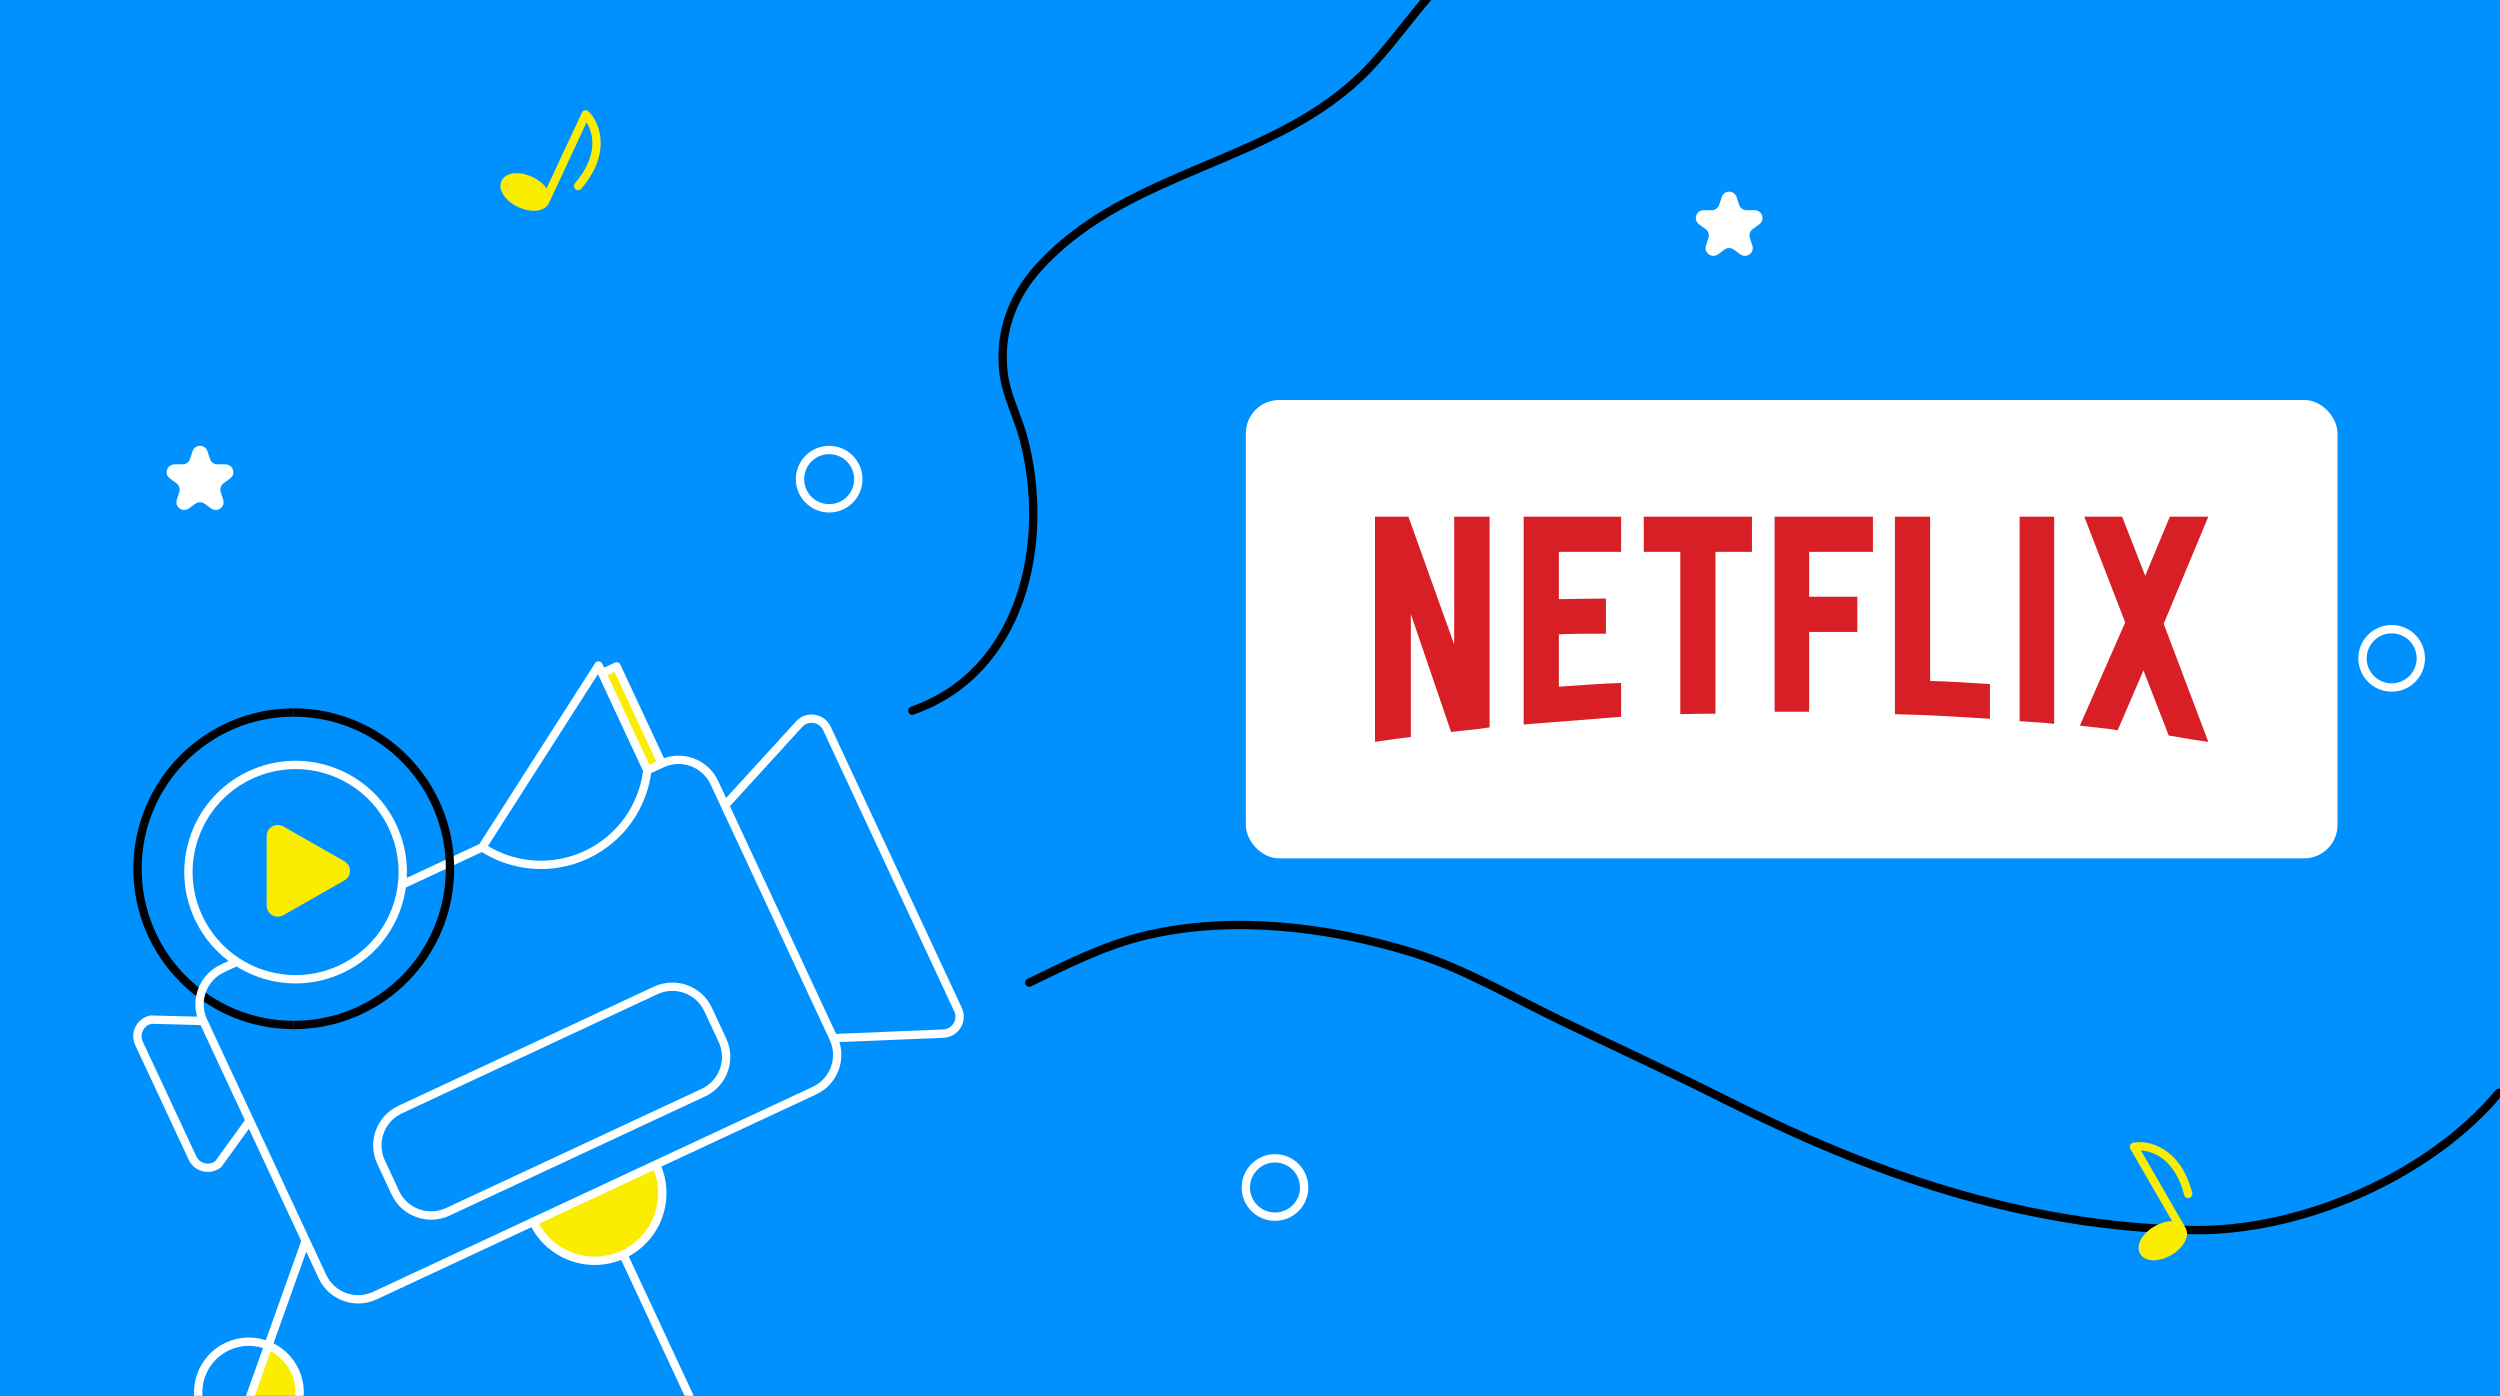
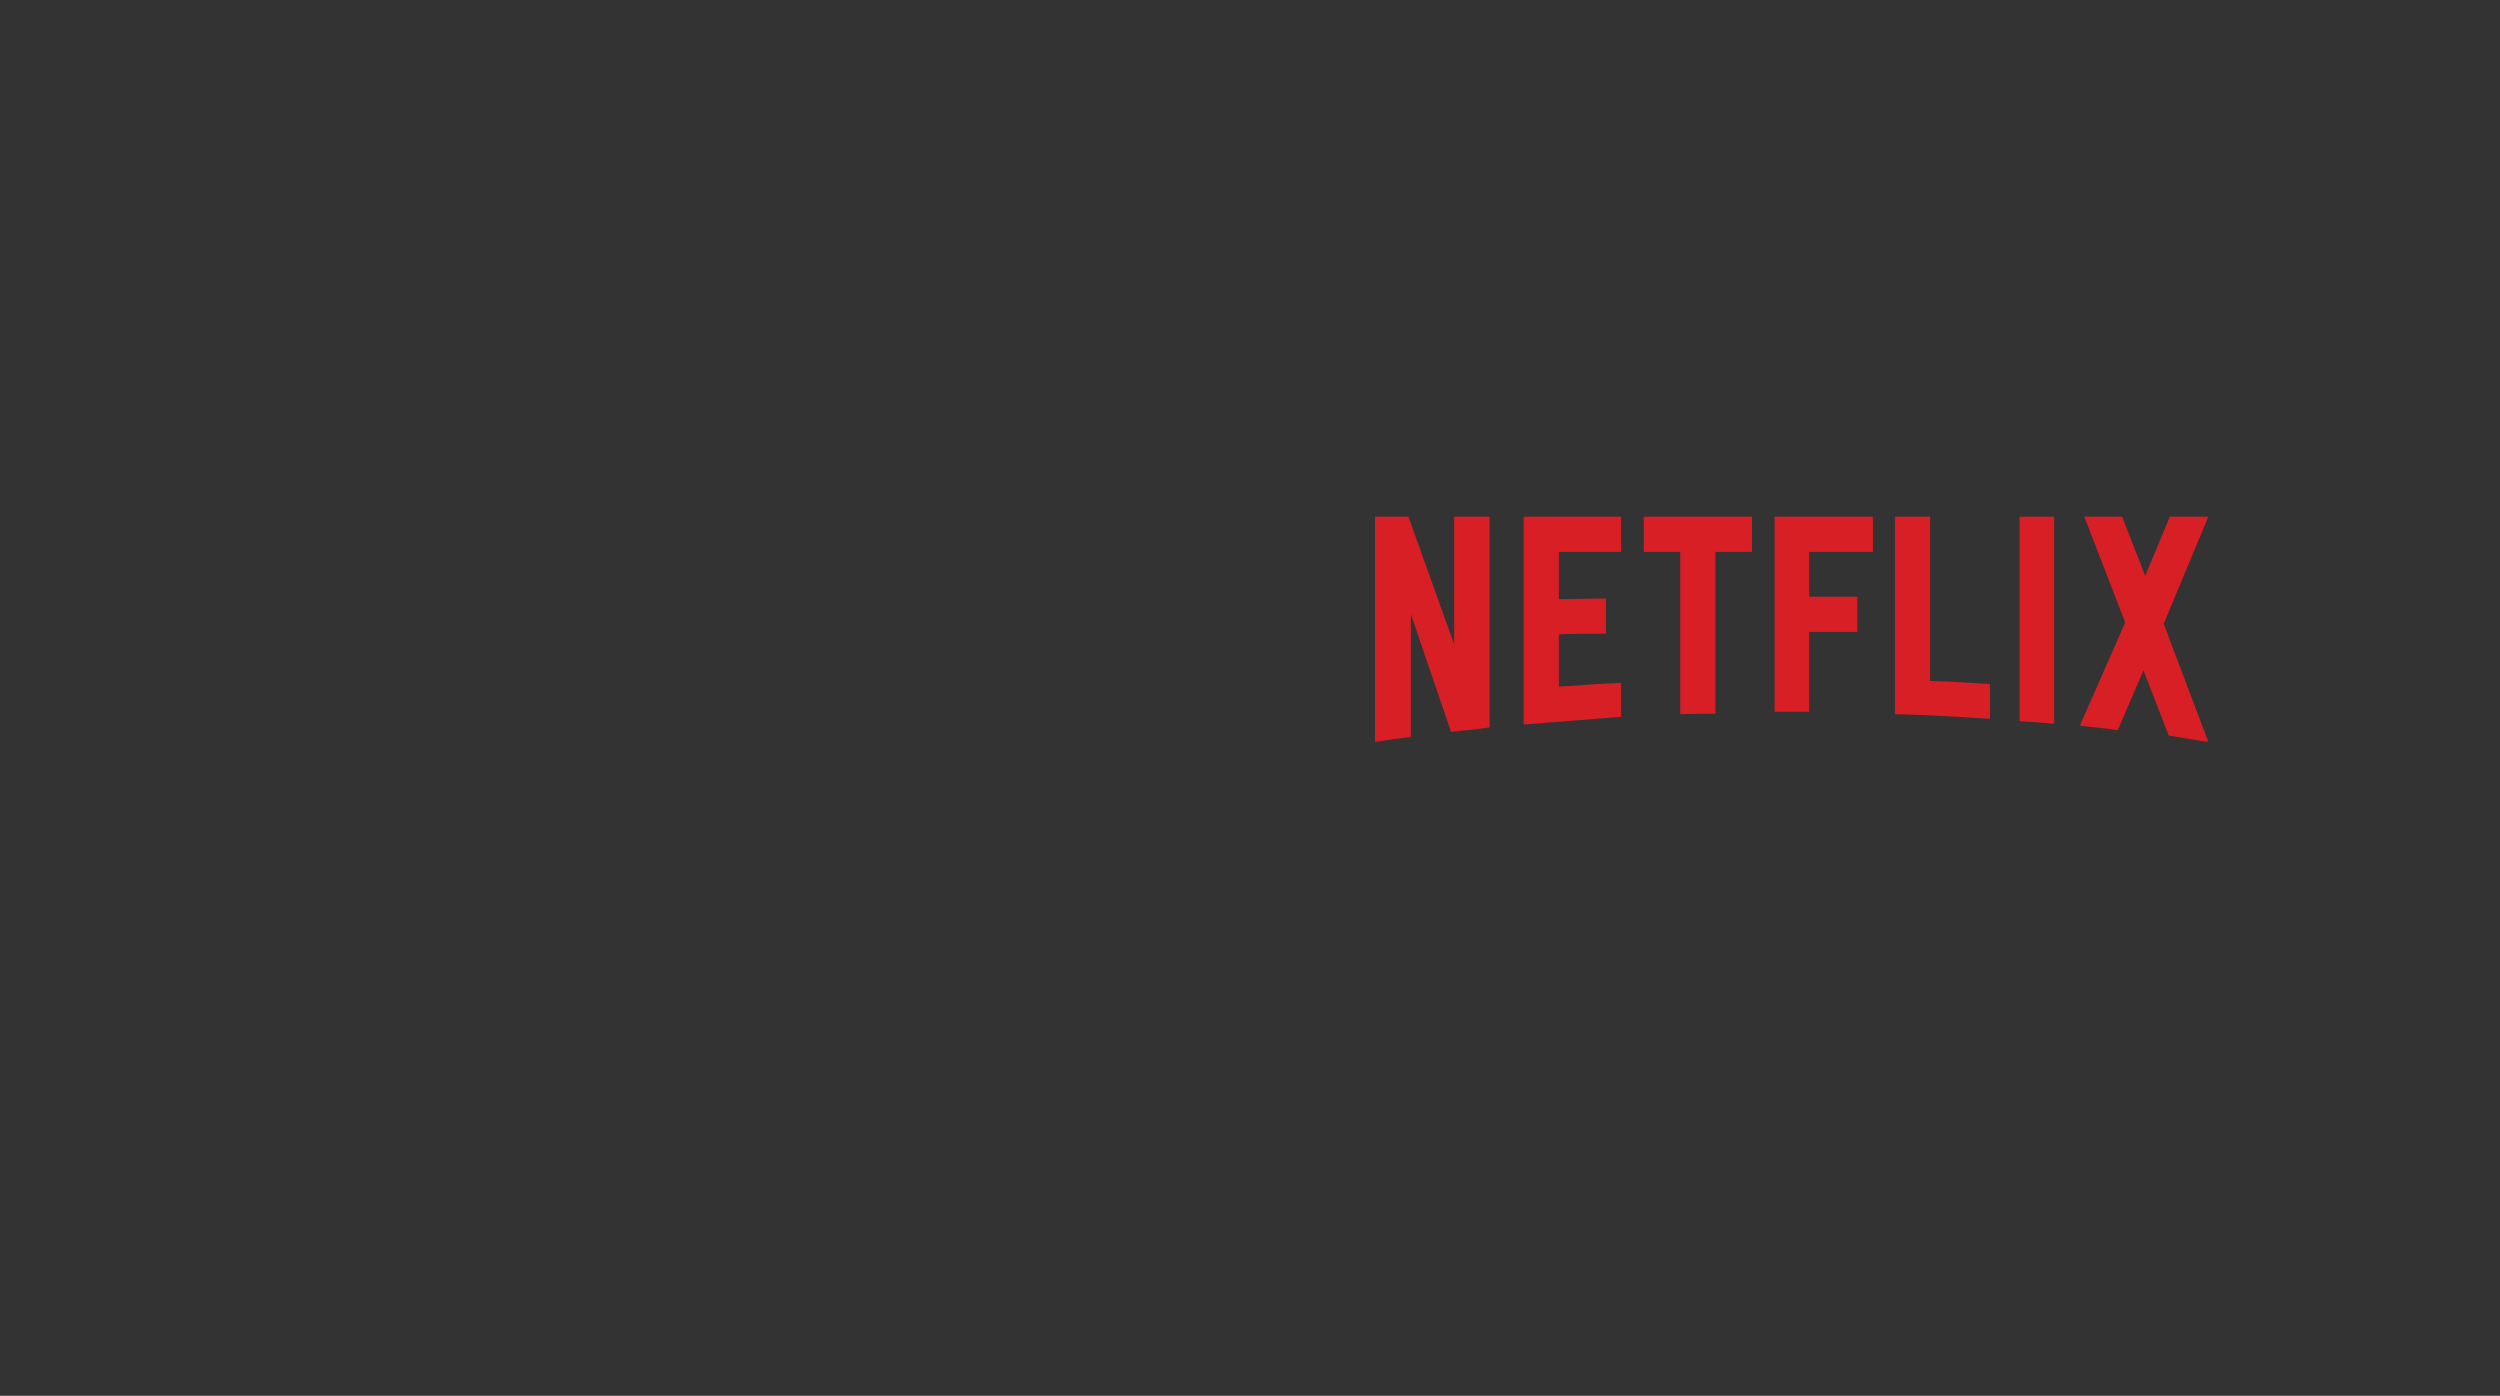
<svg xmlns="http://www.w3.org/2000/svg" width="600" height="335" viewBox="0 0 600 335" fill="none">
  <rect x="0" y="0" width="600" height="335" fill="#333333" stroke="none" />
  <g clip-path="url(#clip0)">
    <rect width="600" height="335" fill="#0091FF" />
-     <path d="M70.5 246C49.789 246 33 229.211 33 208.5C33 187.789 49.789 171 70.5 171" stroke="black" stroke-width="2" />
    <path d="M82.66 206.708C84.447 207.727 84.447 210.273 82.66 211.292L68.019 219.641C66.233 220.66 64 219.387 64 217.349L64 200.651C64 198.613 66.233 197.34 68.019 198.359L82.66 206.708Z" fill="#FAED00" />
    <path d="M218.955 170.552C245.36 161.317 252.193 130.345 245.7 105.391C244.313 100.057 241.489 94.934 240.847 89.418C239.714 79.683 243.041 70.936 249.619 63.823C271.533 40.124 306.522 39.432 328.44 16.474C336.725 7.795 342.766 -2.667 352.429 -9.94C368.984 -22.401 380.505 -36.426 392.549 -53" stroke="black" stroke-width="2" stroke-linecap="round" stroke-linejoin="round" />
    <path d="M247 235.844C256.04 231.437 265.23 226.803 275.086 224.482C295.732 219.62 318.8 222.388 338.854 228.567C351.414 232.437 362.761 239.231 374.536 244.908C387.579 251.197 400.732 257.221 413.665 263.739C449.734 281.915 484.971 294.21 525.69 295.208C551.781 295.847 582.958 282.404 599.735 262.271" stroke="black" stroke-width="2" stroke-linecap="round" stroke-linejoin="round" />
    <path d="M46.216 108.296C46.778 106.568 49.222 106.568 49.784 108.296L50.387 110.151C50.638 110.924 51.358 111.447 52.171 111.447H54.12C55.938 111.447 56.693 113.772 55.223 114.84L53.646 115.986C52.988 116.464 52.713 117.311 52.964 118.084L53.567 119.938C54.128 121.666 52.15 123.104 50.68 122.035L49.103 120.889C48.445 120.412 47.555 120.412 46.897 120.889L45.32 122.035C43.85 123.104 41.872 121.666 42.433 119.938L43.036 118.084C43.287 117.311 43.012 116.464 42.354 115.986L40.777 114.84C39.307 113.772 40.062 111.447 41.88 111.447H43.829C44.642 111.447 45.362 110.924 45.613 110.151L46.216 108.296Z" fill="white" />
-     <circle cx="199" cy="115" r="7" stroke="white" stroke-width="2" />
    <path d="M130.84 48.309C130.14 49.81 127.429 50.028 124.786 48.796C122.143 47.563 120.568 45.347 121.268 43.845C121.968 42.343 124.678 42.125 127.322 43.358C129.965 44.59 131.54 46.807 130.84 48.309Z" fill="#FAED00" />
    <path d="M130.84 48.309C130.14 49.81 127.429 50.028 124.786 48.796C122.143 47.563 120.568 45.347 121.268 43.845C121.968 42.343 124.678 42.125 127.322 43.358C129.965 44.59 131.54 46.807 130.84 48.309ZM130.84 48.309L140.56 27.463C142.882 29.772 145.77 36.44 138.743 44.638" stroke="#FAED00" stroke-width="2" stroke-linecap="round" stroke-linejoin="round" />
    <path d="M155.365 184.873L158.851 183.248L147.983 159.942L144.498 161.567L155.365 184.873Z" fill="#FAED00" />
-     <path d="M64.886 345.226C70.983 342.383 73.621 335.136 70.778 329.038C69.436 326.161 67.114 324.055 64.395 322.931L56.215 345.847C58.983 346.684 62.058 346.545 64.886 345.226Z" fill="#FAED00" />
    <path d="M149.577 301.068C157.706 297.277 161.223 287.614 157.432 279.485L127.993 293.212C131.784 301.342 141.447 304.859 149.577 301.068Z" fill="#FAED00" />
    <path d="M149.577 301.068C150.263 302.54 171.217 347.476 181.608 369.76M149.577 301.068C157.706 297.277 161.223 287.614 157.432 279.485L127.993 293.212C131.784 301.342 141.447 304.859 149.577 301.068ZM200.041 249.163L226.41 248.067C229.305 247.946 231.146 244.92 229.921 242.294L198.462 174.829C197.238 172.203 193.736 171.668 191.783 173.808L173.993 193.303M200.041 249.163L171.441 187.831C169.23 183.089 163.593 181.037 158.851 183.248M200.041 249.163C202.252 253.905 200.2 259.542 195.458 261.753L89.967 310.944C85.225 313.155 79.588 311.104 77.377 306.362L73.373 297.775M158.851 183.248L155.365 184.873M158.851 183.248L147.983 159.942L144.498 161.567M48.778 245.03C46.566 240.288 48.618 234.651 53.36 232.439L56.846 230.814M48.778 245.03L36.212 244.712C33.65 245.248 32.257 248.031 33.363 250.403L46.193 277.917C47.299 280.289 50.327 281.011 52.383 279.393L59.931 268.949M48.778 245.03L73.373 297.775M155.365 184.873C154.346 193.416 149.064 201.252 140.693 205.156C132.322 209.059 122.924 208.069 115.724 203.359M155.365 184.873L144.498 161.567M115.724 203.359L96.487 212.329M115.724 203.359L143.64 159.727L144.498 161.567M56.215 345.847C58.983 346.684 62.058 346.545 64.886 345.226C70.983 342.383 73.621 335.136 70.778 329.038C69.436 326.161 67.114 324.055 64.395 322.931M56.215 345.847C53.014 344.879 50.223 342.604 48.698 339.334C45.855 333.237 48.493 325.99 54.59 323.147C57.81 321.645 61.351 321.672 64.395 322.931M56.215 345.847L64.395 322.931M73.373 297.775L64.395 322.931M56.846 230.814C64.045 235.524 73.443 236.515 81.814 232.611C90.185 228.708 95.467 220.872 96.487 212.329M56.846 230.814C52.974 228.282 49.739 224.674 47.64 220.173C41.638 207.301 47.207 192.001 60.078 185.999C72.95 179.997 88.25 185.566 94.252 198.437C96.351 202.938 97.035 207.736 96.487 212.329M107.471 290.835L168.803 262.236C173.545 260.024 175.597 254.387 173.385 249.645L169.953 242.285C167.742 237.543 162.105 235.492 157.363 237.703L96.031 266.302C91.289 268.514 89.237 274.151 91.449 278.893L94.881 286.253C97.092 290.995 102.729 293.047 107.471 290.835Z" stroke="white" stroke-width="2" stroke-linecap="round" stroke-linejoin="round" />
-     <path d="M70.5 246C91.211 246 108 229.211 108 208.5C108 187.789 91.211 171 70.5 171" stroke="black" stroke-width="2" />
    <rect x="300" y="97" width="260" height="108" rx="7" fill="white" stroke="white" stroke-width="2" stroke-linecap="round" stroke-linejoin="round" />
    <circle cx="574" cy="158" r="7" stroke="white" stroke-width="2" />
    <path d="M413.216 47.296C413.777 45.568 416.223 45.568 416.784 47.296L417.387 49.151C417.638 49.923 418.358 50.447 419.171 50.447H421.12C422.938 50.447 423.693 52.772 422.223 53.84L420.646 54.986C419.988 55.464 419.713 56.311 419.964 57.084L420.567 58.938C421.128 60.666 419.15 62.104 417.68 61.035L416.103 59.889C415.445 59.412 414.555 59.412 413.897 59.889L412.32 61.035C410.85 62.104 408.872 60.666 409.433 58.938L410.036 57.084C410.287 56.311 410.012 55.464 409.354 54.986L407.777 53.84C406.307 52.772 407.062 50.447 408.879 50.447H410.829C411.642 50.447 412.362 49.923 412.613 49.151L413.216 47.296Z" fill="white" />
    <path d="M523.647 295.138C524.475 296.573 523.099 298.918 520.573 300.376C518.048 301.835 515.328 301.853 514.5 300.419C513.672 298.984 515.048 296.638 517.573 295.18C520.099 293.722 522.818 293.703 523.647 295.138Z" fill="#FAED00" />
    <path d="M523.647 295.138C524.475 296.573 523.099 298.918 520.573 300.376C518.048 301.835 515.328 301.853 514.5 300.419C513.672 298.984 515.048 296.638 517.573 295.18C520.099 293.722 522.818 293.703 523.647 295.138ZM523.647 295.138L512.147 275.219C515.37 274.641 522.488 276.1 525.172 286.559" stroke="#FAED00" stroke-width="2" stroke-linecap="round" stroke-linejoin="round" />
    <circle cx="306" cy="285" r="7" transform="rotate(0.617 306 285)" stroke="white" stroke-width="2" />
  </g>
  <path d="M357.501 174.567C354.492 175.096 351.43 175.254 348.263 175.676L338.604 147.384V176.89C335.595 177.207 332.85 177.629 330 178.051V124H338.023L349.002 154.668V124H357.501V174.567ZM374.128 143.794C377.401 143.794 382.415 143.636 385.424 143.636V152.081C381.676 152.081 377.295 152.081 374.128 152.239V164.802C379.09 164.486 384.051 164.063 389.066 163.905V172.033L365.682 173.881V124H389.066V132.446H374.128V143.794V143.794ZM420.472 132.446H411.71V171.295C408.86 171.295 406.009 171.295 403.265 171.4V132.446H394.503V124H420.473L420.472 132.446V132.446ZM434.196 143.214H445.756V151.659H434.196V170.82H425.908V124H449.504V132.446H434.196V143.214V143.214ZM463.228 163.43C468.031 163.535 472.887 163.905 477.585 164.169V172.509C470.037 172.033 462.489 171.559 454.782 171.4V124H463.228V163.43ZM484.711 173.089C487.403 173.248 490.253 173.406 492.998 173.723V124H484.711V173.089V173.089ZM530 124L519.285 149.706L530 178.051C526.833 177.629 523.666 177.048 520.498 176.52L514.429 160.896L508.253 175.254C505.191 174.726 502.235 174.567 499.174 174.145L510.048 149.389L500.23 124H509.308L514.851 138.199L520.763 124H530V124Z" fill="#D81F26" />
  <defs>
    <clipPath id="clip0">
-       <rect width="600" height="335" fill="white" />
-     </clipPath>
+       </clipPath>
  </defs>
</svg>